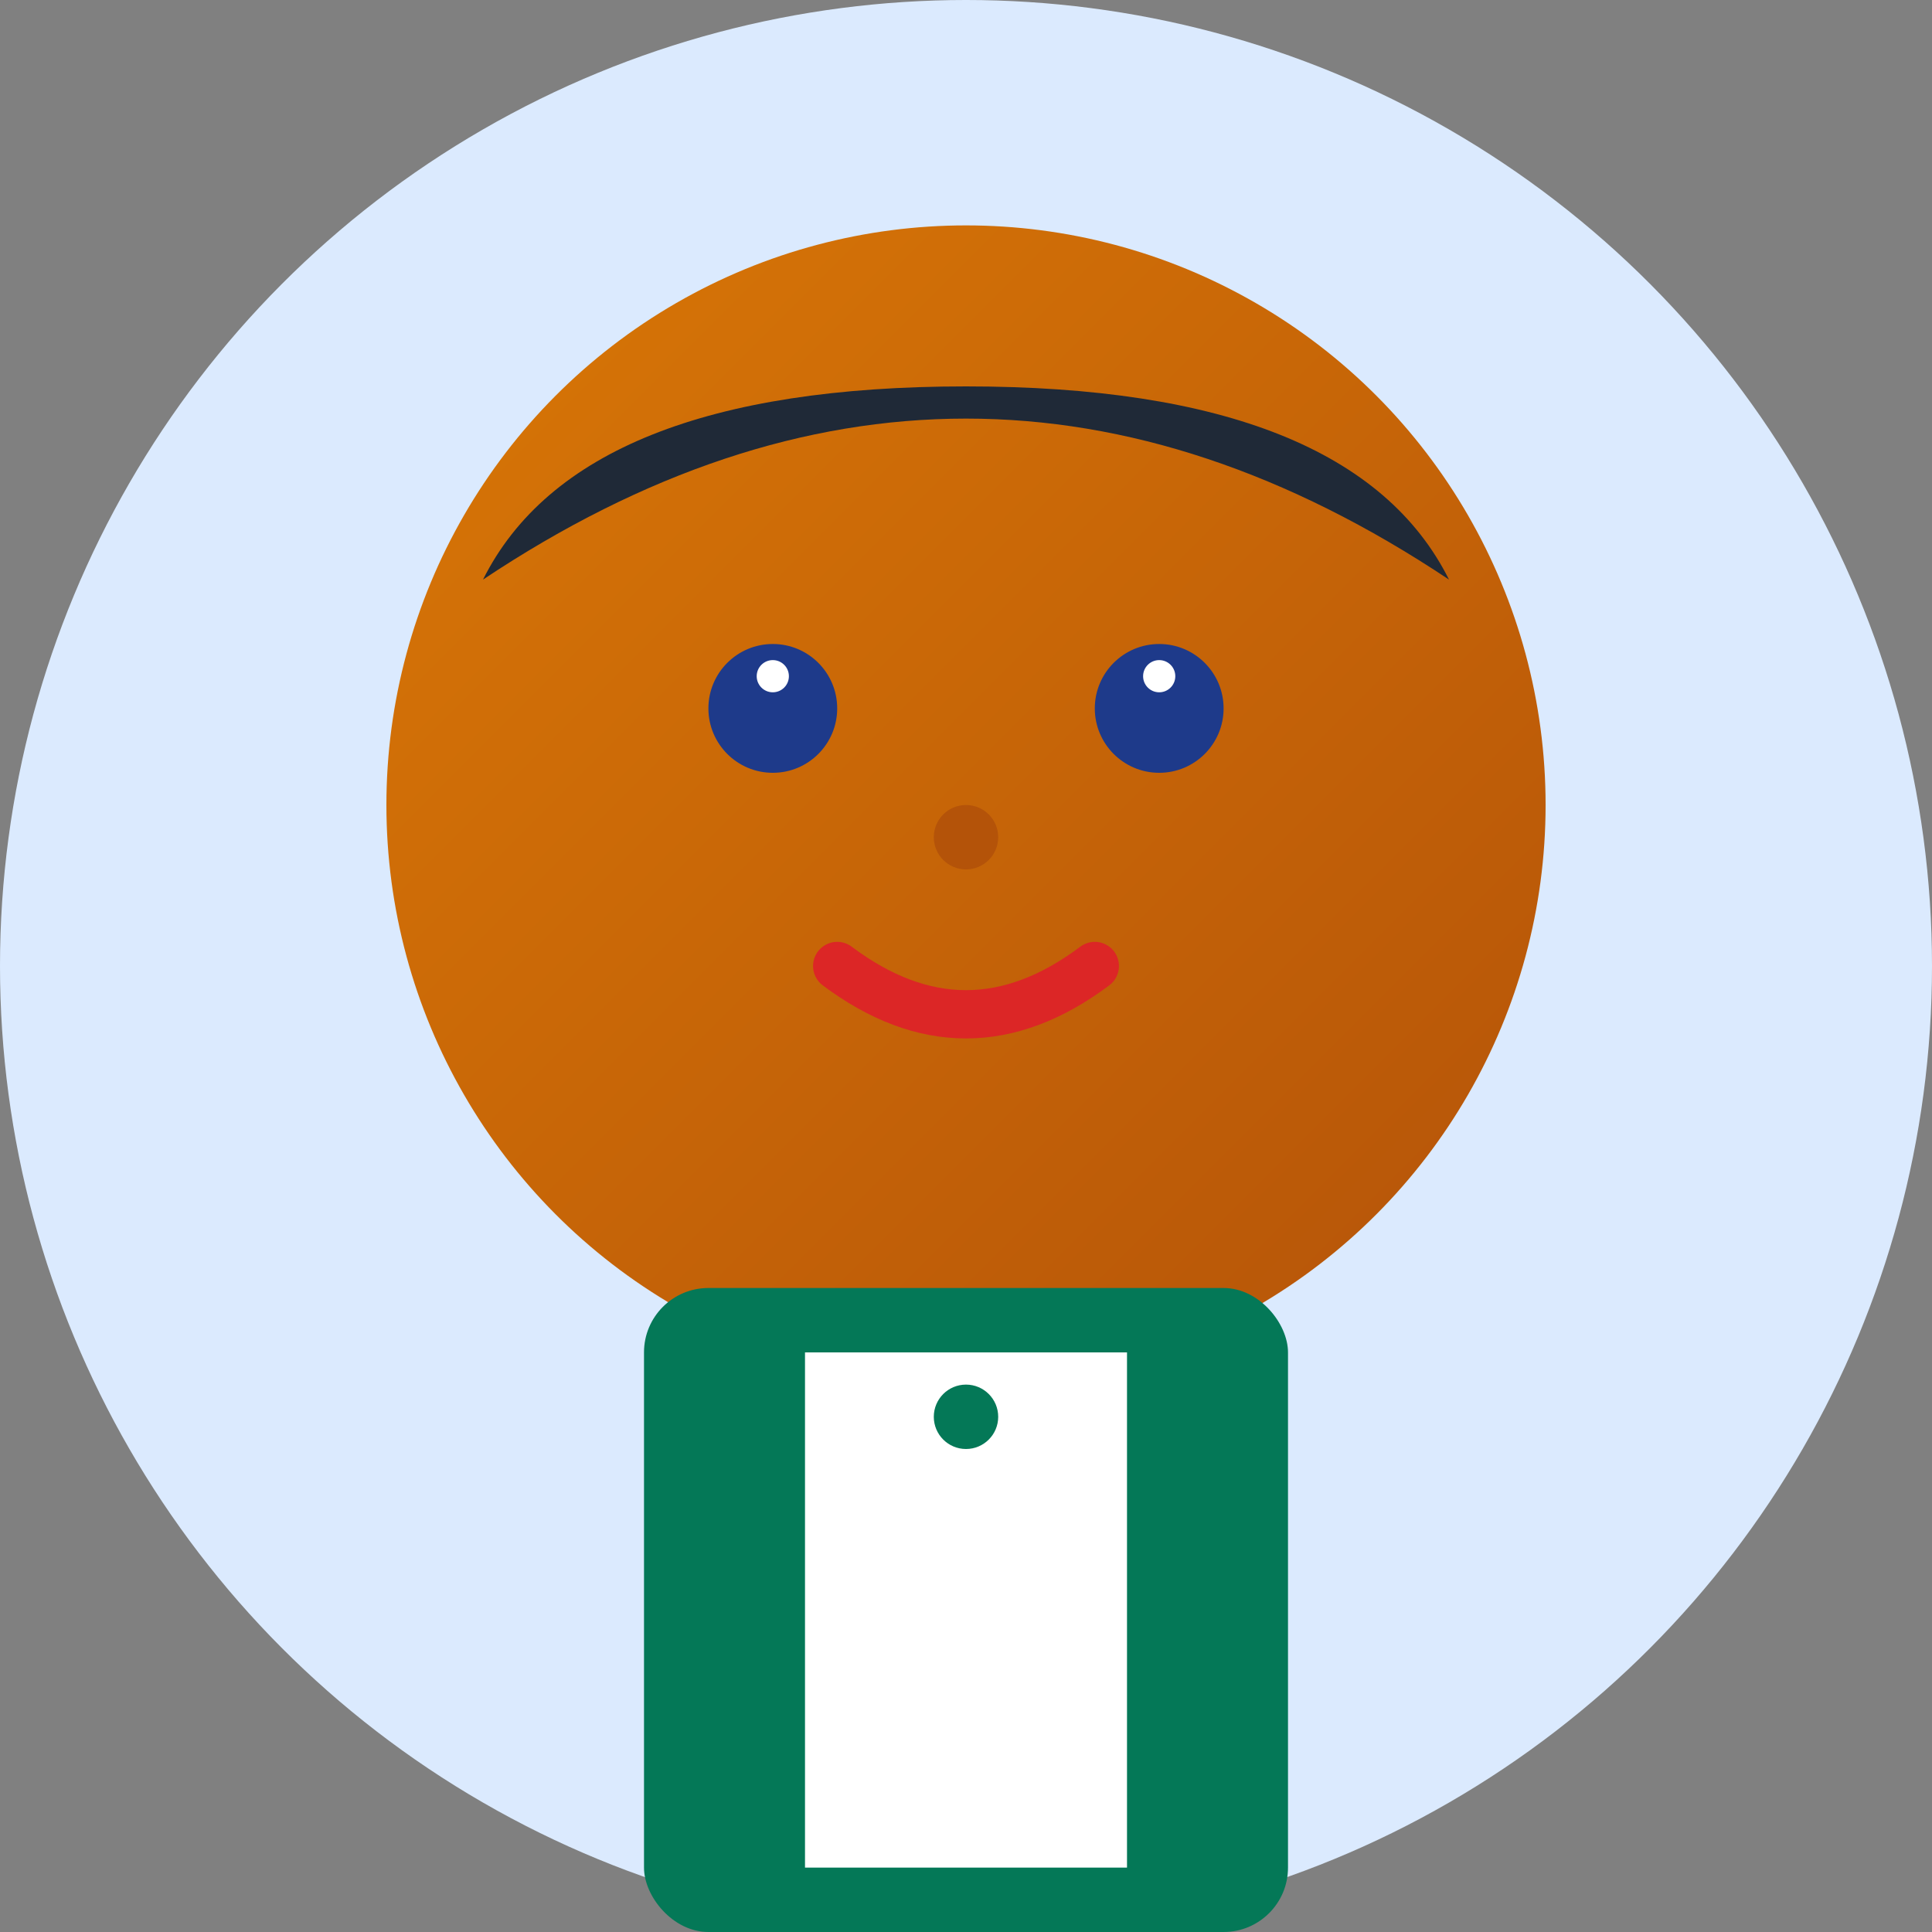
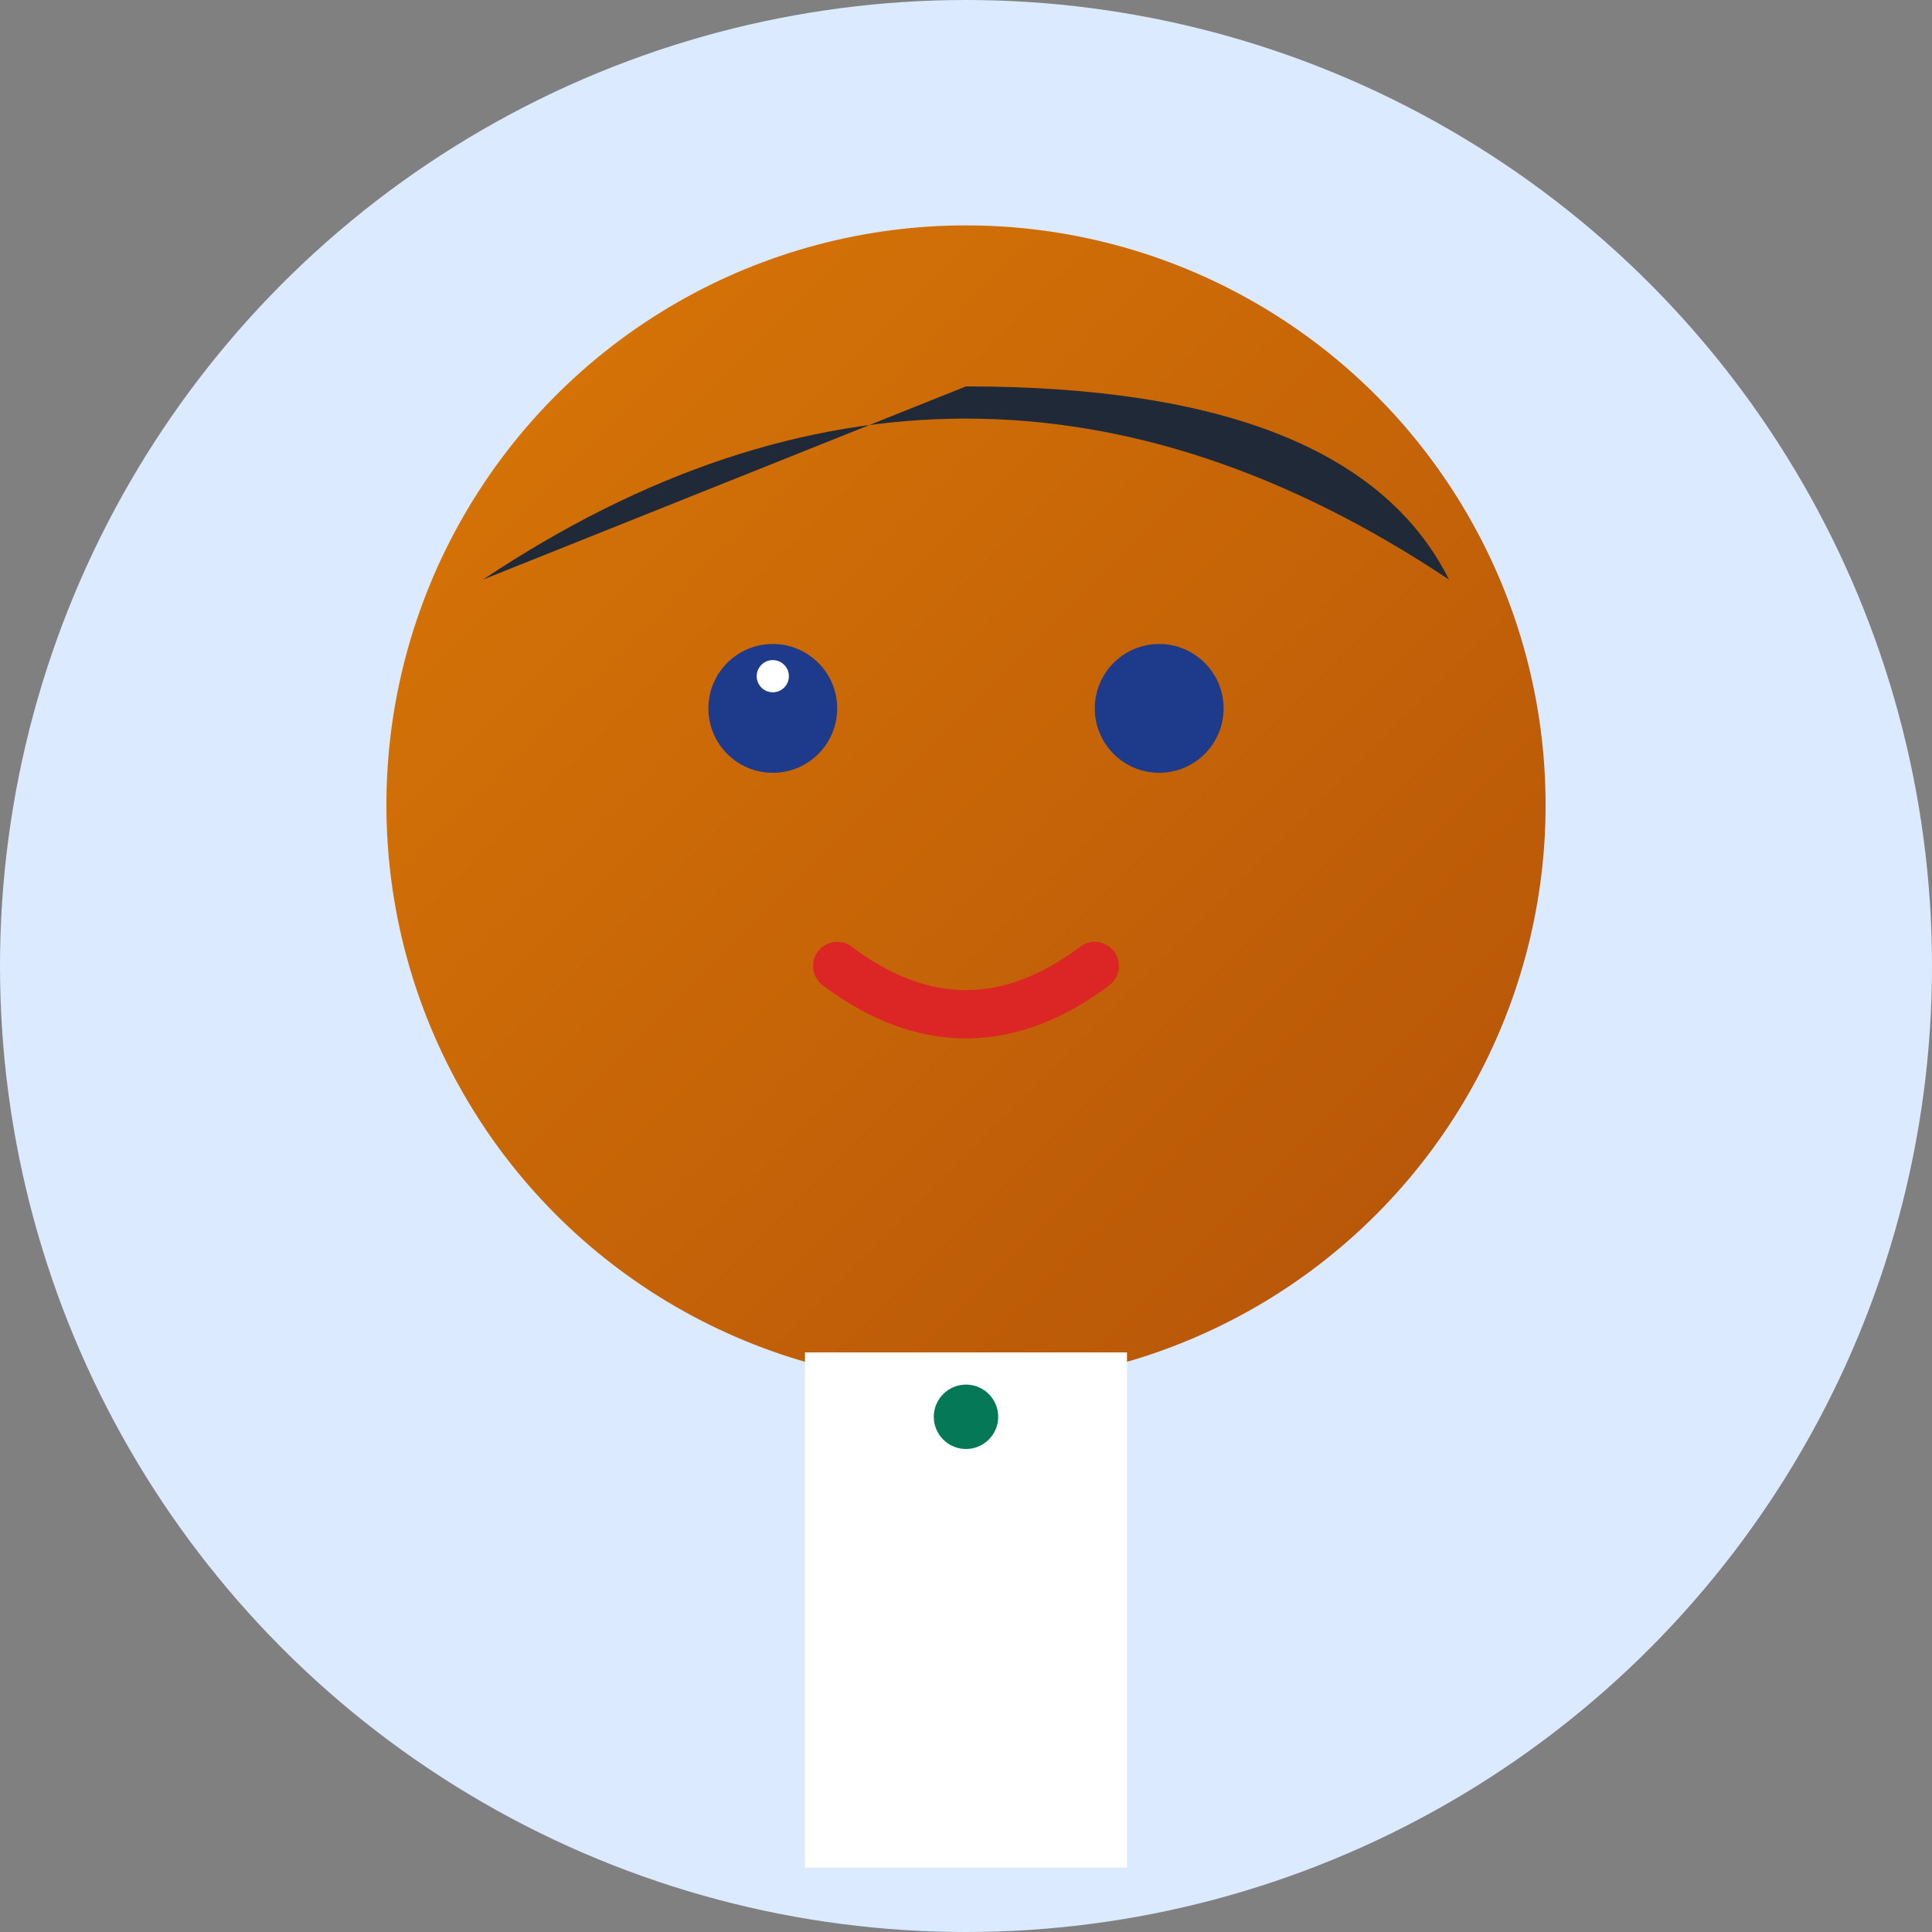
<svg xmlns="http://www.w3.org/2000/svg" width="60" height="60" viewBox="0 0 60 60">
  <rect x="0" y="0" width="60" height="60" fill="#808080" stroke="none" />
  <defs>
    <linearGradient id="skinGradient2" x1="0%" y1="0%" x2="100%" y2="100%">
      <stop offset="0%" style="stop-color:#d97706;stop-opacity:1" />
      <stop offset="100%" style="stop-color:#b45309;stop-opacity:1" />
    </linearGradient>
  </defs>
  <circle cx="30" cy="30" r="30" fill="#dbeafe" />
  <circle cx="30" cy="25" r="18" fill="url(#skinGradient2)" />
-   <path d="M 15 18 Q 30 8 45 18 Q 42 12 30 12 Q 18 12 15 18" fill="#1f2937" />
+   <path d="M 15 18 Q 30 8 45 18 Q 42 12 30 12 " fill="#1f2937" />
  <circle cx="24" cy="22" r="2" fill="#1e3a8a" />
  <circle cx="36" cy="22" r="2" fill="#1e3a8a" />
  <circle cx="24" cy="21" r="0.5" fill="#ffffff" />
-   <circle cx="36" cy="21" r="0.5" fill="#ffffff" />
-   <circle cx="30" cy="26" r="1" fill="#b45309" />
  <path d="M 26 30 Q 30 33 34 30" fill="none" stroke="#dc2626" stroke-width="1.5" stroke-linecap="round" />
-   <rect x="20" y="40" width="20" height="20" fill="#047857" rx="2" />
  <rect x="25" y="42" width="10" height="16" fill="#ffffff" />
  <circle cx="30" cy="44" r="1" fill="#047857" />
</svg>